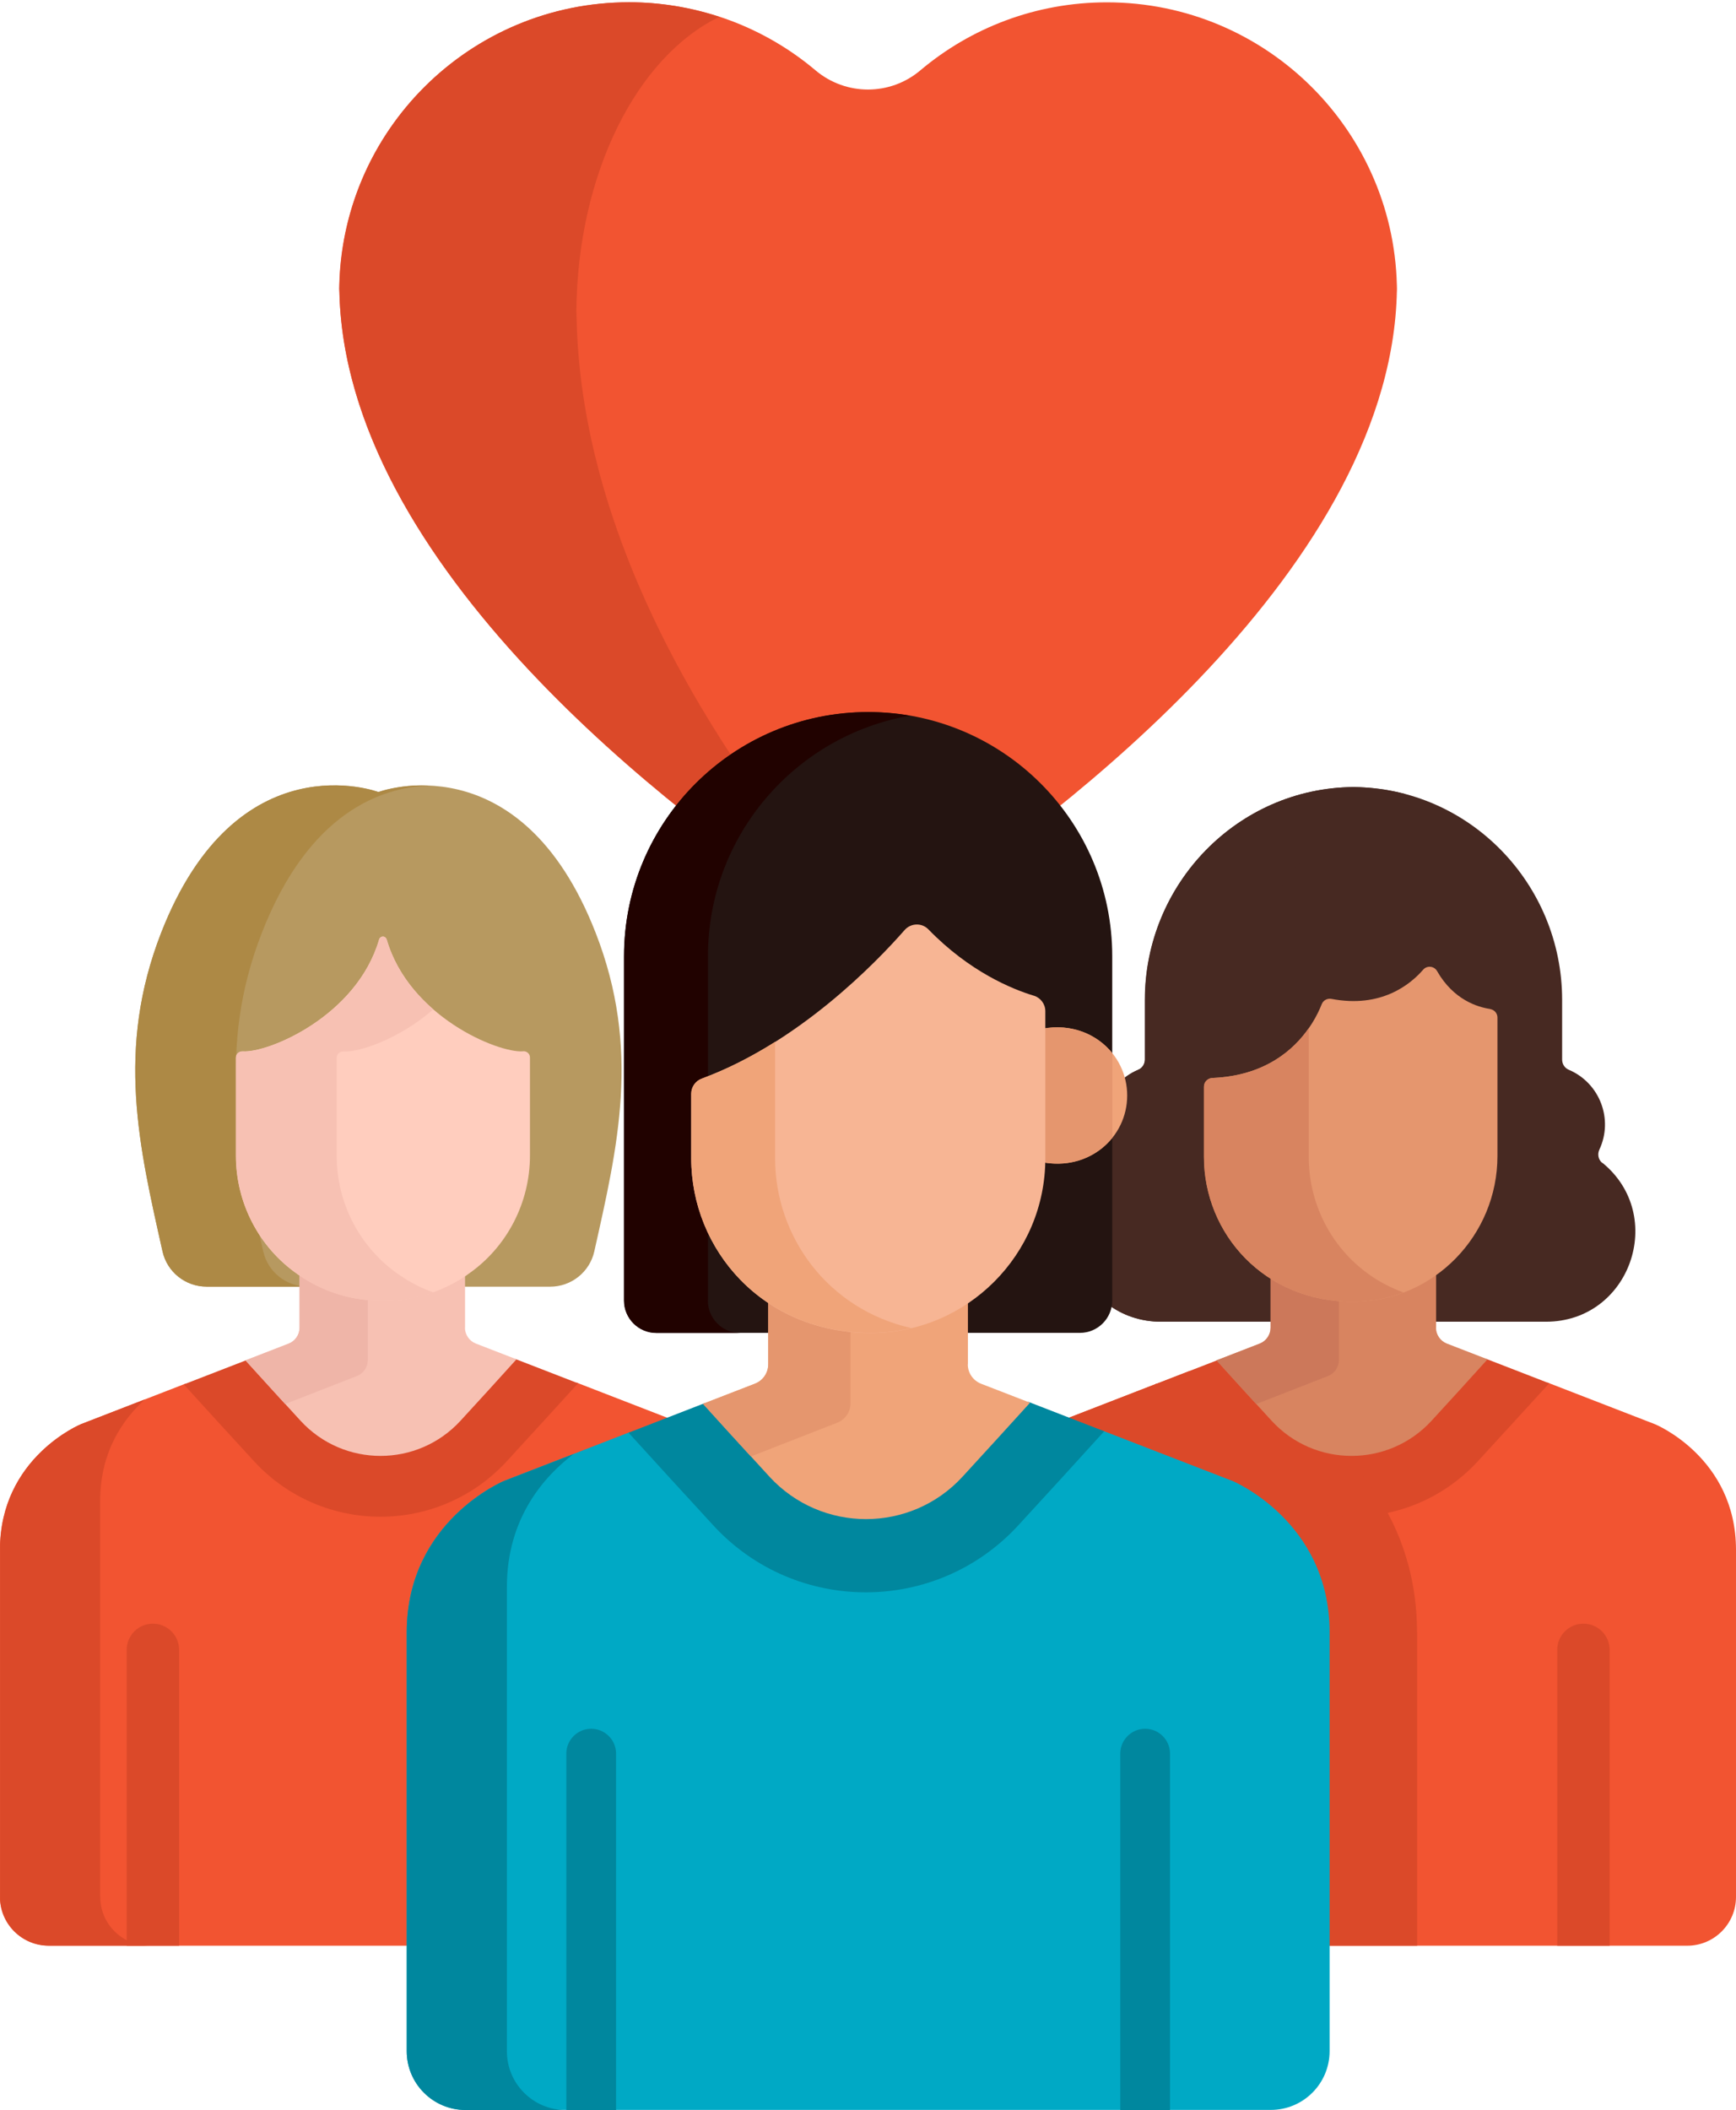
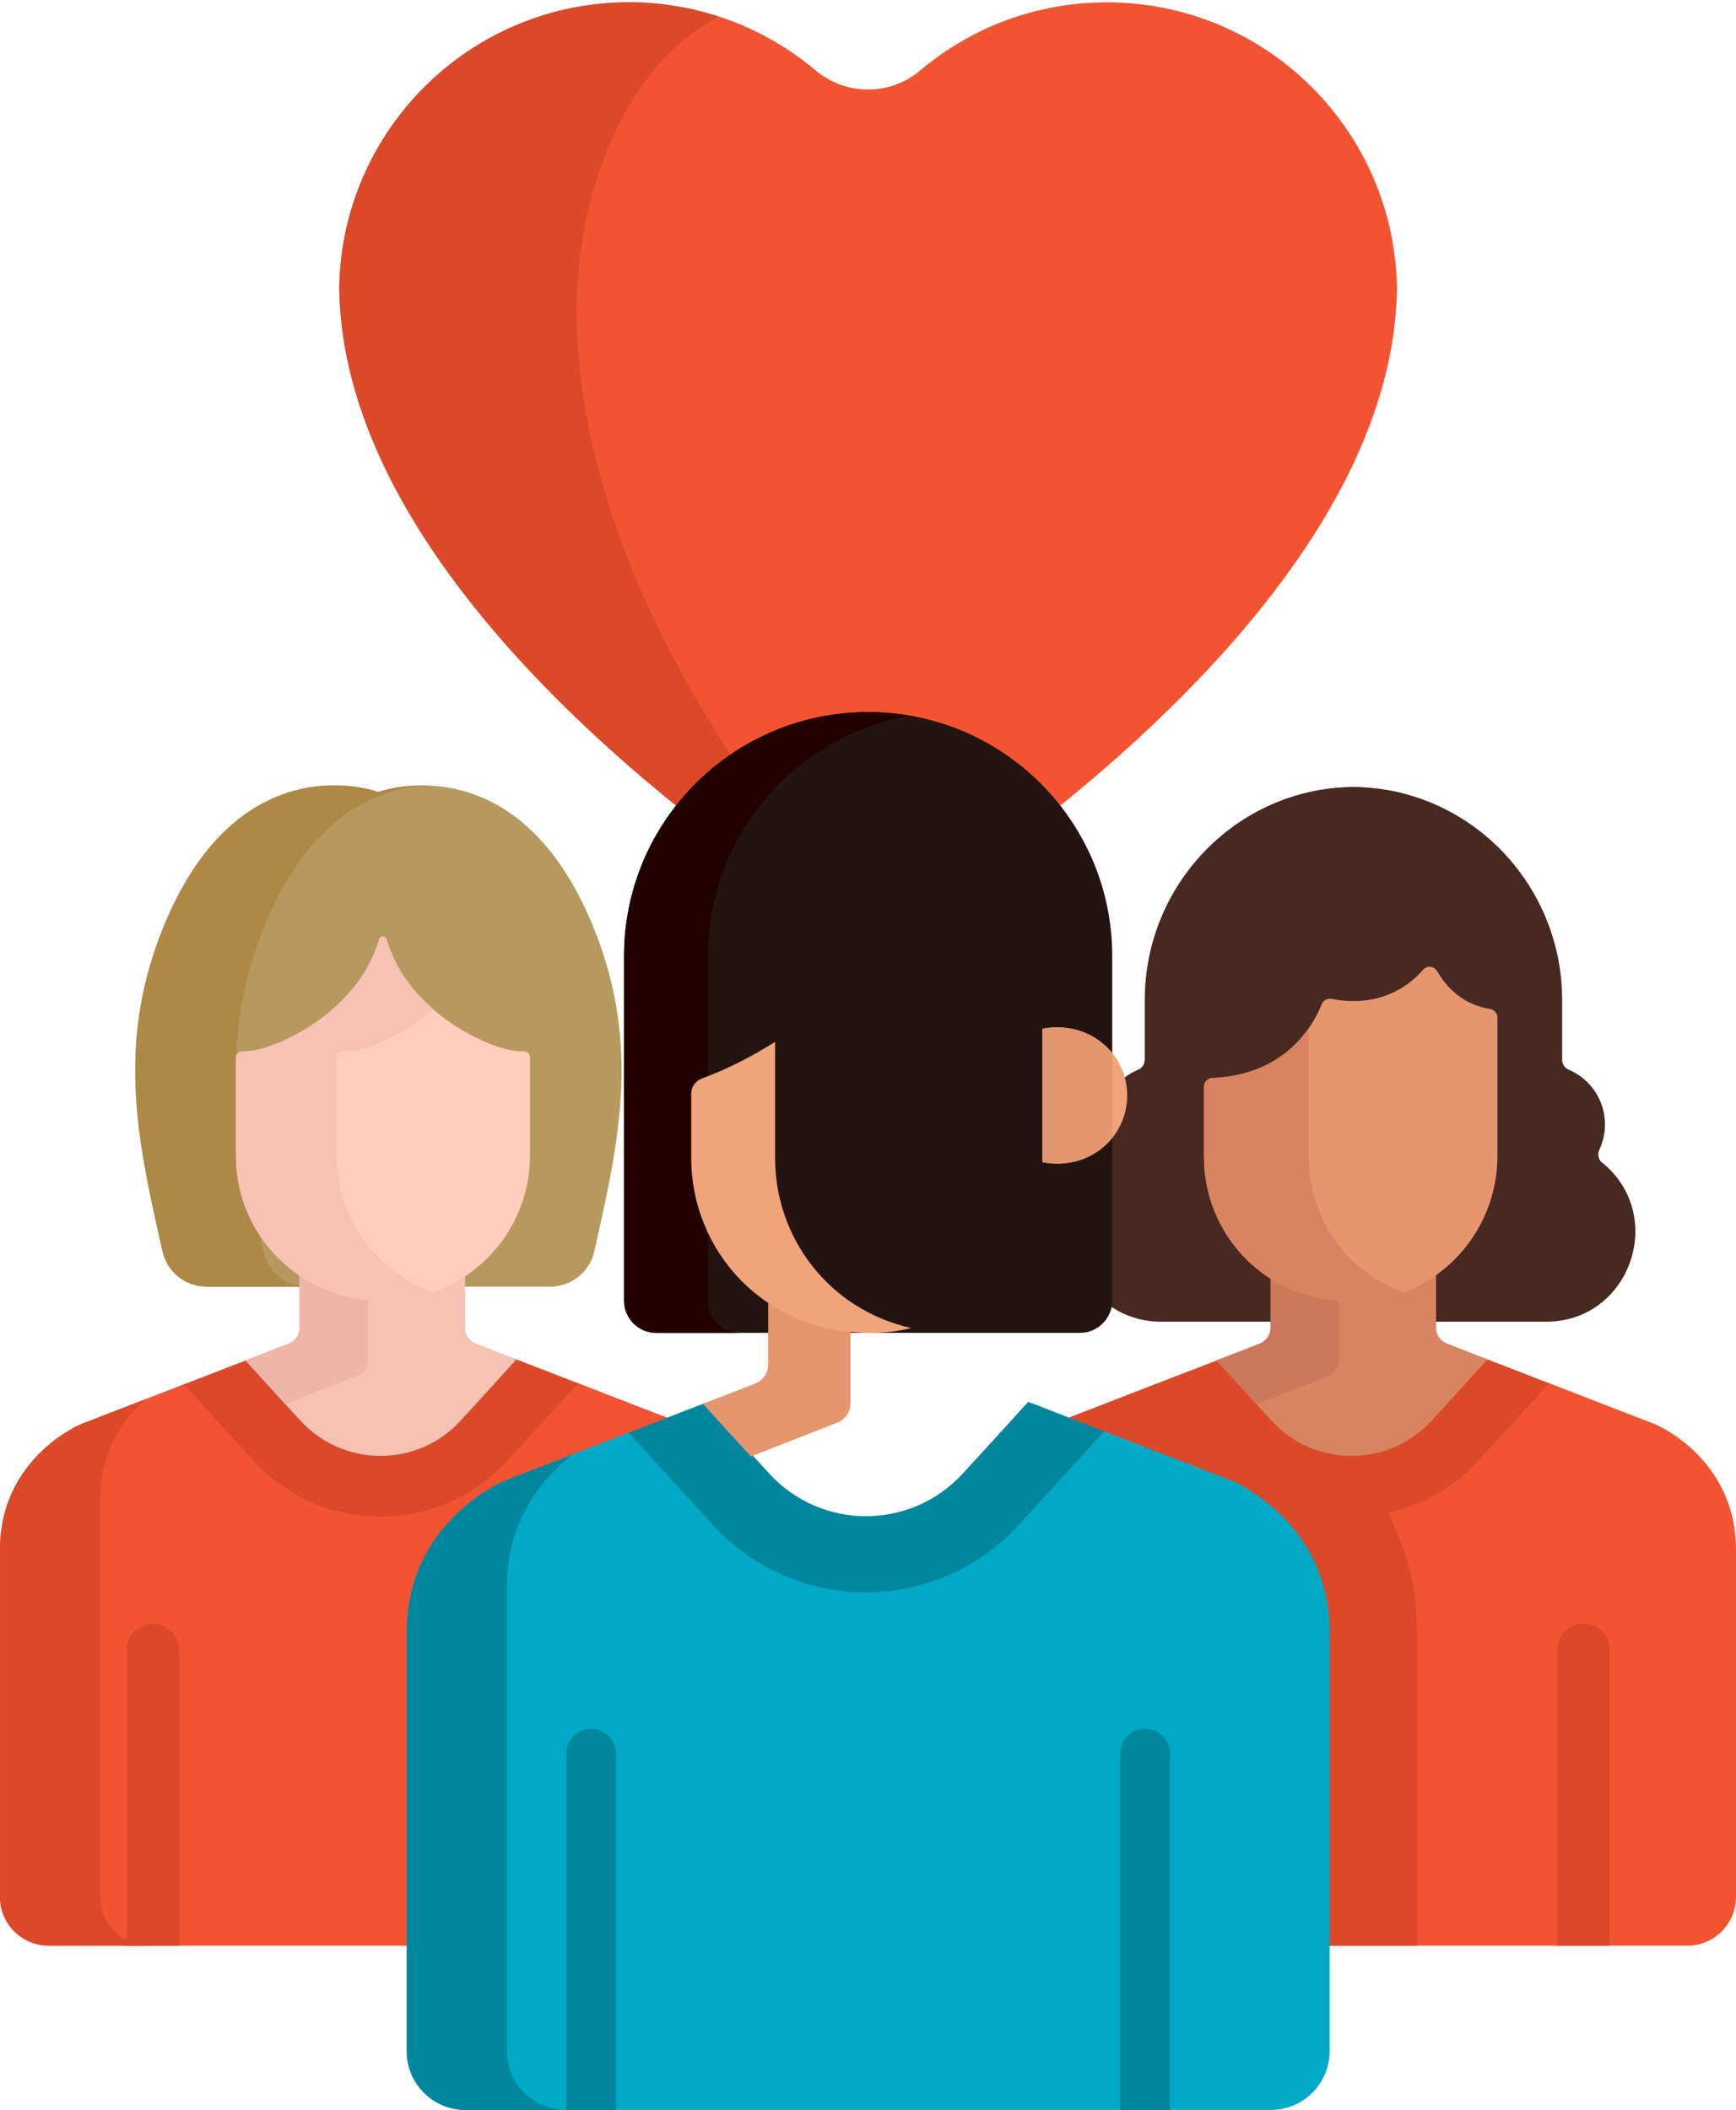
<svg xmlns="http://www.w3.org/2000/svg" id="Layer_2" data-name="Layer 2" viewBox="0 0 155.66 189.16">
  <defs>
    <clipPath id="clippath">
      <rect x="30.41" width="94.85" height="82.99" style="fill: none;" />
    </clipPath>
  </defs>
  <g id="Layer_1-2" data-name="Layer 1">
    <g>
      <g>
        <g style="clip-path: url(#clippath);">
          <path d="m30.41,26.21C30.41,11.85,42.05.21,56.41.21c6.37,0,12.2,2.29,16.72,6.1,2.72,2.29,6.68,2.29,9.39,0C87.04,2.5,92.87.21,99.25.21c14.36,0,26.01,11.64,26.01,26.01v-.76c0,25.22-30.67,47.97-42.68,55.91-2.88,1.9-6.61,1.9-9.48,0-12.01-7.94-42.68-30.69-42.68-55.91" style="fill: #f25431;" />
        </g>
        <path d="m30.41,26.21c0-.11.02-.22.02-.33,0-.15-.02-.29-.02-.44v.77Z" style="fill: #d2555a;" />
        <path d="m51.68,27.92c0,.12-.01.23-.01.35v-.82c0,.16,0,.32.01.47.1-12.39,5.45-22.85,12.82-26.41-2.55-.83-5.26-1.31-8.08-1.31-14.25,0-25.81,11.47-25.99,25.68.35,25.05,30.73,47.58,42.67,55.47,1.23.81,2.61,1.25,4.01,1.37-9.85-11.07-25.21-31.97-25.42-54.81h0Z" style="fill: #db4929;" />
      </g>
      <g>
        <path d="m53.4,83.6c-6.78-17.35-19.47-12.59-19.47-12.59,0,0-12.68-4.76-19.47,12.59-4.09,10.47-1.98,19.24.11,28.58.41,1.86,2.06,3.17,3.96,3.17h30.8c1.9,0,3.55-1.32,3.96-3.17,2.09-9.35,4.2-18.12.11-28.58h0Z" style="fill: #b79960;" />
        <path d="m23.6,112.18c-2.09-9.35-4.2-18.12-.11-28.58,4.19-10.73,10.64-13,14.95-13.18-2.66-.11-4.51.58-4.51.58,0,0-12.68-4.76-19.47,12.59-4.09,10.47-1.98,19.24.11,28.58.41,1.86,2.06,3.17,3.96,3.17h9.03c-1.9,0-3.55-1.32-3.96-3.17h0Z" style="fill: #ad8945;" />
        <path d="m61.33,127.68l-9.65-3.74c-2.04,2.25-4.19,4.59-6.25,6.84-6.1,6.63-16.56,6.63-22.66,0-2.03-2.21-4.14-4.52-6.16-6.73l-9.36,3.63s-7.26,2.99-7.26,11.26v31.12c0,2.41,1.96,4.37,4.37,4.37h59.85c2.41,0,4.37-1.96,4.37-4.37v-31.12c0-8.28-7.26-11.26-7.26-11.26h0Z" style="fill: #f25431;" />
        <path d="m8.98,170.06v-35.51c0-4.43,2.08-7.35,4.02-9.1l-5.73,2.22s-7.26,2.98-7.26,11.26v31.12c0,2.41,1.96,4.37,4.37,4.37h8.98c-2.41,0-4.37-1.95-4.37-4.37h0Z" style="fill: #db4929;" />
        <path d="m46.18,121.82c-1.55,1.72-3.26,3.58-4.88,5.35-3.86,4.2-10.48,4.2-14.34,0-1.6-1.74-3.27-3.56-4.8-5.26l-5.68,2.2c2.05,2.26,4.22,4.63,6.3,6.89,6.1,6.63,16.56,6.63,22.66,0,2.11-2.3,4.31-4.7,6.39-6.99l-5.65-2.19Z" style="fill: #db4929;" />
        <path d="m41.7,119.03v-5.18c-2.07,1.39-4.55,2.2-7.22,2.2-2.95,0-5.53-.84-7.62-2.23v5.2c0,.63-.39,1.2-.98,1.43l-3.87,1.5c1.57,1.74,3.3,3.63,4.94,5.42,3.86,4.2,10.48,4.2,14.34,0,1.67-1.82,3.43-3.74,5.02-5.51l-3.64-1.41c-.59-.23-.98-.8-.98-1.43h0Z" style="fill: #f7c1b3;" />
        <path d="m32,123.36c.59-.23.98-.8.98-1.43v-5.95c-2.33-.23-4.39-1-6.12-2.15v5.2c0,.63-.39,1.2-.98,1.43l-3.87,1.5c1.14,1.26,2.35,2.59,3.56,3.91l6.43-2.51Z" style="fill: #efb5a8;" />
        <path d="m143.66,104.25c-.35-.29-.44-.78-.25-1.19,1.27-2.71.05-5.97-2.75-7.16-.36-.15-.59-.51-.59-.91v-5.35c0-10.39-8.31-19-18.7-19.08-10.39.08-18.7,8.69-18.7,19.08v5.35c0,.4-.23.76-.59.91-2.8,1.18-4.03,4.45-2.75,7.16.19.41.1.9-.25,1.19-5.79,4.72-2.5,14.24,5.07,14.24h34.47c7.56,0,10.86-9.51,5.07-14.24h0Z" style="fill: #472922;" />
-         <path d="m108.46,104.25c.35-.29.44-.78.25-1.19-1.27-2.71-.05-5.97,2.75-7.16.36-.15.59-.51.59-.91v-5.35c0-8.77,5.92-16.27,14-18.44-1.5-.4-3.07-.62-4.7-.64-10.39.08-18.7,8.69-18.7,19.08v5.35c0,.4-.23.76-.59.91-2.81,1.18-4.03,4.45-2.75,7.16.19.41.1.9-.25,1.19-5.79,4.72-2.5,14.24,5.07,14.24h9.4c-7.57,0-10.86-9.51-5.07-14.24h0Z" style="fill: #472922;" />
+         <path d="m108.46,104.25c.35-.29.44-.78.25-1.19-1.27-2.71-.05-5.97,2.75-7.16.36-.15.59-.51.59-.91v-5.35c0-8.77,5.92-16.27,14-18.44-1.5-.4-3.07-.62-4.7-.64-10.39.08-18.7,8.69-18.7,19.08v5.35c0,.4-.23.76-.59.91-2.81,1.18-4.03,4.45-2.75,7.16.19.41.1.9-.25,1.19-5.79,4.72-2.5,14.24,5.07,14.24c-7.57,0-10.86-9.51-5.07-14.24h0Z" style="fill: #472922;" />
        <path d="m148.4,127.68l-9.65-3.74c-2.04,2.25-4.18,4.59-6.25,6.84-6.1,6.63-16.56,6.63-22.66,0-2.03-2.21-4.14-4.52-6.15-6.73l-9.36,3.63s-7.26,2.99-7.26,11.26v31.12c0,2.41,1.95,4.37,4.37,4.37h59.85c2.41,0,4.37-1.96,4.37-4.37v-31.12c0-8.28-7.26-11.26-7.26-11.26h0Z" style="fill: #f25431;" />
        <path d="m127.06,146.34c0-4.31-1.1-7.93-2.74-10.91-5.11,1.06-10.65-.49-14.47-4.65-2.03-2.21-4.14-4.52-6.15-6.73l-9.36,3.63s-7.26,2.99-7.26,11.26v31.12c0,2.41,1.95,4.37,4.37,4.37h35.62v-28.09Z" style="fill: #db4929;" />
        <path d="m133.25,121.82c-1.55,1.72-3.26,3.58-4.88,5.35-3.86,4.2-10.48,4.2-14.34,0-1.6-1.74-3.27-3.56-4.8-5.26l-5.68,2.2c2.05,2.26,4.22,4.63,6.3,6.89,6.1,6.63,16.56,6.63,22.66,0,2.12-2.3,4.31-4.7,6.4-6.99l-5.65-2.19Z" style="fill: #db4929;" />
        <path d="m124.42,135.62c-1.13-2.09-2.52-3.87-4-5.34-2.36-.19-4.66-1.22-6.4-3.11-.67-.73-1.35-1.48-2.04-2.22l-5.3-2.05-3.14,1.22c2.05,2.26,4.22,4.63,6.3,6.89,3.85,4.19,9.44,5.73,14.58,4.62h0Z" style="fill: #db4929;" />
        <path d="m128.77,119.03v-5.18c-2.07,1.39-4.55,2.2-7.22,2.2-2.95,0-5.53-.84-7.62-2.23v5.2c0,.63-.39,1.2-.98,1.43l-3.87,1.5c1.57,1.74,3.3,3.63,4.94,5.42,3.86,4.2,10.48,4.2,14.34,0,1.67-1.82,3.43-3.74,5.02-5.51l-3.64-1.41c-.59-.23-.98-.8-.98-1.43h0Z" style="fill: #d88460;" />
        <path d="m119.07,123.36c.59-.23.98-.8.98-1.43v-5.95c-2.33-.23-4.39-1-6.12-2.15v5.2c0,.63-.39,1.2-.98,1.43l-3.87,1.5c1.13,1.26,2.35,2.59,3.56,3.91l6.43-2.51Z" style="fill: #cc785a;" />
        <path d="m133.6,90.45c-1.09-.16-3.27-.81-4.74-3.39-.26-.46-.9-.53-1.25-.13-1.16,1.34-3.79,3.47-8.22,2.62-.37-.07-.74.12-.88.48-.67,1.71-3.08,6.34-9.8,6.61-.42.02-.75.36-.75.78v6.31c0,6.82,5.38,13.05,13.5,12.97,7.11-.07,12.81-5.95,12.81-13.07v-12.41c0-.38-.28-.7-.66-.76h0Z" style="fill: #e5966e;" />
        <path d="m144.33,174.43v-26.52c0-1.3-1.05-2.35-2.35-2.35s-2.35,1.05-2.35,2.35v26.52h4.7Z" style="fill: #db4929;" />
        <path d="m16.06,174.43v-26.52c0-1.3-1.05-2.35-2.35-2.35s-2.35,1.05-2.35,2.35v26.52h4.7Z" style="fill: #db4929;" />
        <path d="m46.89,94.25c-2.28.15-10.21-3.14-12.22-10.03-.05-.15-.18-.26-.34-.26s-.3.11-.34.26c-2.01,6.89-9.94,10.18-12.22,10.03-.33-.02-.62.23-.62.56v8.8c0,4.23,2.07,8.24,5.58,10.65.03.02.05.04.08.05.01,0,.03.02.05.03,2.03,1.39,4.48,2.22,7.13,2.25.12,0,.23,0,.35,0,.12,0,.23,0,.35,0,2.64-.03,5.09-.86,7.13-2.25.01-.01.03-.02.04-.03.03-.02.05-.04.08-.06,3.51-2.41,5.58-6.42,5.58-10.65v-8.8c0-.33-.28-.58-.62-.56h0Z" style="fill: #ffcdbe;" />
        <path d="m35.89,114.35s-.03-.02-.04-.03c-.02-.02-.05-.04-.08-.05-3.51-2.41-5.58-6.42-5.58-10.65v-8.8c0-.33.29-.58.62-.56,1.42.09,5.04-1.15,8.04-3.77-1.82-1.58-3.42-3.67-4.17-6.26-.05-.15-.18-.26-.34-.26s-.3.11-.34.26c-2.01,6.89-9.94,10.18-12.22,10.03-.33-.02-.62.23-.62.56v8.8c0,4.23,2.07,8.24,5.58,10.65.02.02.05.04.08.06.02,0,.03.02.05.03,2.03,1.39,4.48,2.22,7.13,2.25.12,0,.23,0,.35,0,.12,0,.23,0,.35,0,1.46-.02,2.86-.28,4.17-.74-1.06-.38-2.05-.88-2.96-1.51h0Z" style="fill: #f7c1b3;" />
        <path d="m77.85,63.83c-12.09,0-21.89,9.8-21.89,21.89v30.87c0,1.6,1.3,2.9,2.9,2.9h37.97c1.6,0,2.9-1.3,2.9-2.9v-30.87c0-12.09-9.8-21.89-21.89-21.89h0Z" style="fill: #241411;" />
        <path d="m63.48,116.59v-30.87c0-10.8,7.83-19.78,18.12-21.56-1.22-.21-2.48-.32-3.76-.32-12.09,0-21.89,9.8-21.89,21.89v30.87c0,1.6,1.3,2.9,2.9,2.9h7.52c-1.6,0-2.9-1.3-2.9-2.9h0Z" style="fill: #210200;" />
        <path d="m110.47,132.75l-11.64-4.51c-2.46,2.71-5.05,5.54-7.54,8.25-7.36,8-19.98,8-27.34,0-2.45-2.67-5-5.45-7.43-8.12l-11.29,4.38s-8.76,3.6-8.76,13.58v37.55c0,2.91,2.36,5.27,5.27,5.27h72.21c2.91,0,5.27-2.36,5.27-5.27v-37.55c0-9.99-8.76-13.59-8.76-13.59h0Z" style="fill: #00a9c5;" />
        <path d="m45.45,183.89v-41.62c0-6.24,3.42-9.98,5.98-11.92l-6.2,2.4s-8.76,3.6-8.76,13.59v37.55c0,2.91,2.36,5.27,5.27,5.27h8.98c-2.91,0-5.27-2.36-5.27-5.27h0Z" style="fill: #00879e;" />
        <path d="m92.19,125.68c-1.88,2.08-3.93,4.32-5.89,6.45-4.66,5.06-12.65,5.06-17.3,0-1.93-2.09-3.94-4.3-5.79-6.35l-6.85,2.66c2.48,2.73,5.09,5.58,7.6,8.31,7.36,8,19.98,8,27.34,0,2.55-2.77,5.2-5.67,7.71-8.44l-6.81-2.64Z" style="fill: #00879e;" />
-         <path d="m86.79,122.31v-6.25c-2.49,1.68-5.49,2.66-8.71,2.66-3.56,0-6.67-1.01-9.19-2.69v6.28c0,.76-.47,1.45-1.18,1.73l-4.67,1.81c1.9,2.1,3.98,4.38,5.96,6.54,4.66,5.06,12.65,5.06,17.3,0,2.02-2.2,4.14-4.52,6.06-6.64l-4.39-1.7c-.71-.28-1.19-.96-1.19-1.73h0Z" style="fill: #f0a479;" />
        <path d="m75.08,127.54c.71-.28,1.18-.96,1.18-1.73v-7.18c-2.81-.28-5.3-1.21-7.38-2.6v6.28c0,.77-.47,1.45-1.18,1.73l-4.67,1.81c1.37,1.52,2.84,3.13,4.3,4.72l7.75-3.03Z" style="fill: #e5966e;" />
        <path d="m93.47,92.22v11.63c0,.11,0,.22,0,.34,4.15.8,7.6-2.19,7.6-5.98s-3.45-6.77-7.6-5.98h0Z" style="fill: #f0a479;" />
        <path d="m99.74,94.42c-1.38-1.72-3.69-2.69-6.27-2.2v11.63c0,.11,0,.22,0,.34,2.59.5,4.9-.48,6.28-2.2v-7.56Z" style="fill: #e5966e;" />
-         <path d="m92.69,89.26c-1.95-.59-5.76-2.15-9.44-5.94-.6-.62-1.58-.57-2.13.05-2.58,2.94-9.51,10.12-18.19,13.33-.57.21-.95.75-.95,1.36v5.79c0,8.18,6.4,15.65,16.1,15.65,8.63,0,15.65-7.02,15.65-15.65v-13.2c0-.64-.42-1.2-1.03-1.39h0Z" style="fill: #f7b594;" />
        <path d="m69.5,103.84v-10.44c-2.03,1.28-4.24,2.43-6.57,3.29-.57.21-.95.75-.95,1.36v5.79c0,8.18,6.4,15.65,16.1,15.65,1.25,0,2.47-.15,3.63-.43-7.48-1.69-12.21-8.19-12.21-15.22h0Z" style="fill: #f0a479;" />
        <path d="m55.24,189.16v-31.95c0-1.23-1-2.23-2.23-2.23s-2.23,1-2.23,2.23v31.95h4.45Z" style="fill: #00879e;" />
        <path d="m104.91,189.16v-31.95c0-1.23-1-2.23-2.23-2.23s-2.23,1-2.23,2.23v31.95h4.45Z" style="fill: #00879e;" />
        <path d="m117.35,103.72v-11.55c-1.36,1.96-3.96,4.28-8.65,4.47-.42.02-.75.36-.75.78v6.31c0,6.82,5.38,13.05,13.5,12.97,1.55-.02,3.03-.31,4.4-.83-5.26-1.9-8.5-6.84-8.5-12.14h0Z" style="fill: #d88460;" />
      </g>
    </g>
  </g>
</svg>